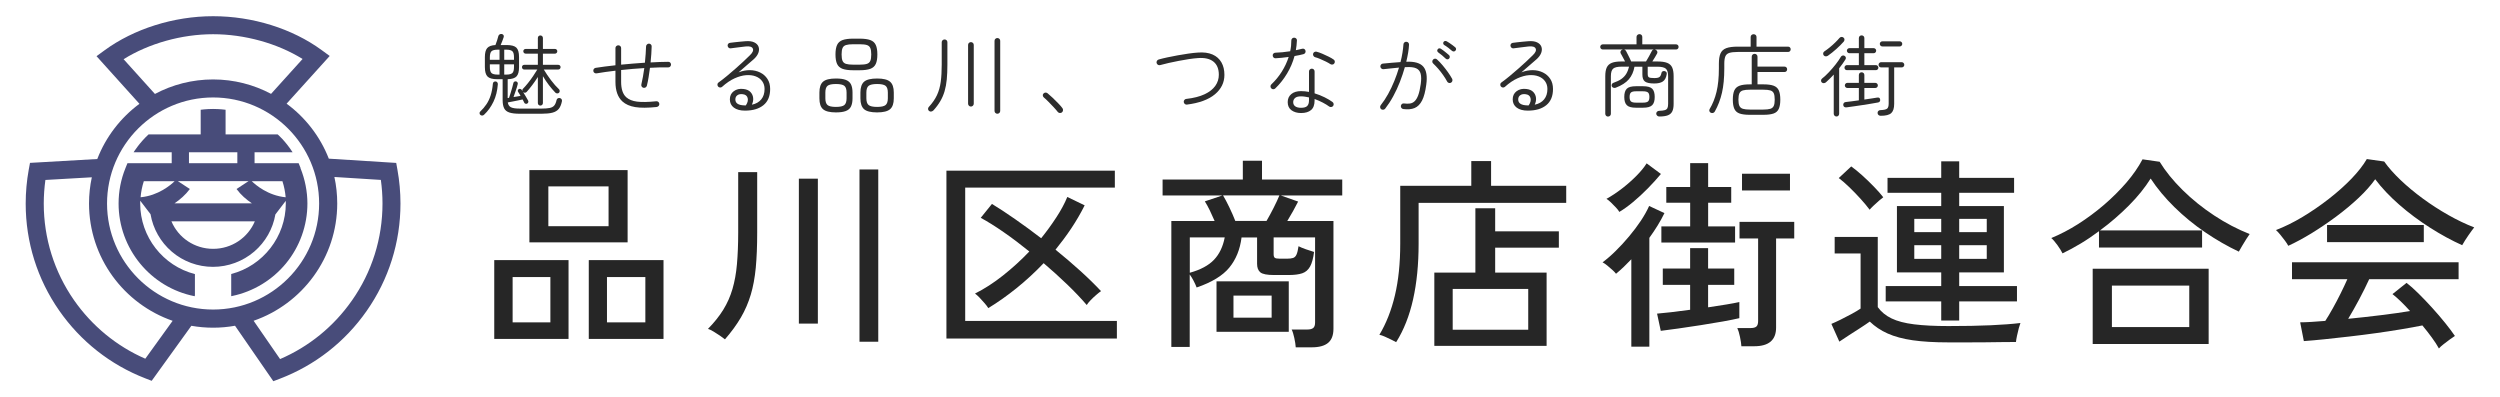
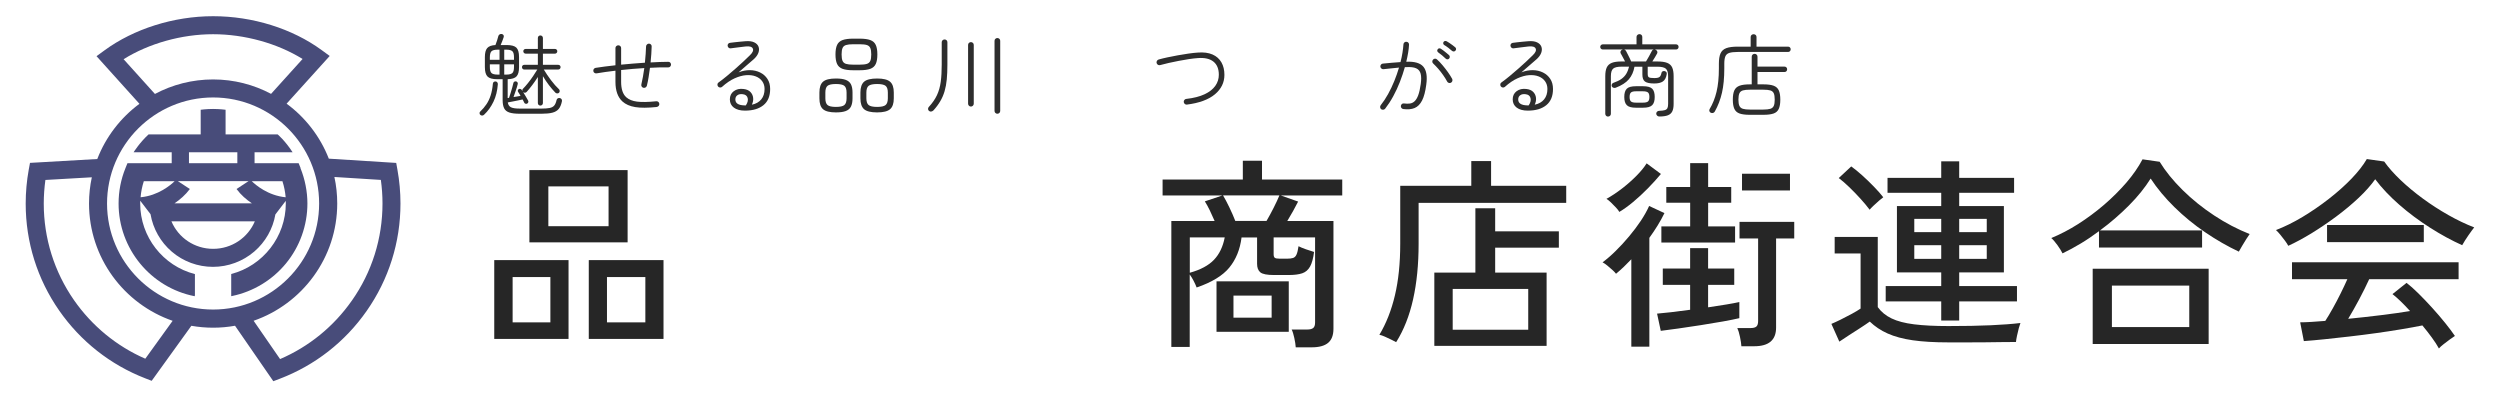
<svg xmlns="http://www.w3.org/2000/svg" id="_レイヤー_1" data-name="レイヤー_1" version="1.1" viewBox="0 0 563.33 89.52">
  <defs>
    <style>
      .st0 {
        fill: #262626;
      }

      .st1 {
        fill: #484c7a;
      }

      .st2 {
        fill: #2d2d2d;
      }
    </style>
  </defs>
  <g>
    <path class="st1" d="M79.29,67.73c-4.1,5.85-9.67,10.38-16.18,13.18-1-1.45-4.09-5.93-5.96-8.63,10.95-3.79,18.84-14.21,18.84-26.43,0-2.05-.22-4.05-.64-5.97,2.78.18,8.58.54,10.47.66.24,1.75.37,3.53.37,5.31,0,7.88-2.38,15.45-6.89,21.87M24.12,45.86c0-13.18,10.72-23.9,23.9-23.9s23.89,10.72,23.89,23.9-10.72,23.89-23.89,23.89-23.9-10.72-23.9-23.89M32.74,80.83c-6.46-2.82-11.99-7.36-16.06-13.19-4.46-6.41-6.82-13.94-6.82-21.78,0-1.78.13-3.56.37-5.31,1.9-.11,7.71-.44,10.46-.6-.41,1.9-.63,3.88-.63,5.91,0,12.23,7.89,22.64,18.84,26.43-1.95,2.7-5.14,7.13-6.16,8.54M27.85,13.34c5.7-3.55,13.07-5.63,20.17-5.63s14.49,2.06,20.16,5.58c-1.86,2.06-6.04,6.68-7.1,7.86-3.9-2.07-8.35-3.25-13.06-3.25s-9.2,1.18-13.11,3.27c-1.06-1.18-5.21-5.78-7.06-7.83M89.56,38.27l-.28-1.56-15.19-.96c-1.94-4.98-5.27-9.27-9.51-12.39l9.71-10.75-1.82-1.33c-6.64-4.85-15.55-7.63-24.45-7.63s-17.88,2.87-24.45,7.68l-1.82,1.33,9.67,10.73c-4.24,3.14-7.57,7.44-9.5,12.44l-13.56.78-1.6.09-.29,1.57c-.45,2.49-.68,5.05-.68,7.61,0,8.68,2.61,17.01,7.55,24.1,4.83,6.93,11.52,12.21,19.37,15.26l1.47.57,8.94-12.4c1.59.28,3.23.43,4.9.43s3.33-.15,4.94-.44l8.63,12.5,1.49-.57c7.9-3.02,14.66-8.29,19.53-15.25,4.99-7.12,7.63-15.49,7.63-24.21,0-2.55-.23-5.11-.68-7.6" />
    <path class="st1" d="M56.73,40.83c3.14,0,5.69,0,6.91,0,.38,1.17.62,2.38.73,3.62-3.99-.38-6.77-2.78-7.64-3.62M48.02,56.07c-4.19,0-7.82-2.49-9.39-6.19h18.79c-1.57,3.69-5.2,6.19-9.39,6.19M32.4,40.83c1.24,0,3.79,0,6.95,0-.87.84-3.67,3.25-7.67,3.62.1-1.24.35-2.45.73-3.63M42.58,34.31h10.9v2.46h-10.9v-2.46ZM56.75,45.82h-17.43c1.24-.84,2.48-1.91,3.46-3.23l-2.7-1.77c4.9,0,11.03,0,15.92,0l-2.7,1.77c.97,1.32,2.21,2.39,3.46,3.23M67.74,37.88l-.45-1.11h-9.93v-2.46h8.57c-1.65-2.58-3.37-4.03-3.37-4.03h-11.73v-5.55s-1.28-.18-2.81-.18-2.8.18-2.8.18v5.55h-11.74c-2.01,1.84-3.38,4.03-3.38,4.03h8.59v2.46h-9.97l-.45,1.11c-1.03,2.54-1.55,5.23-1.55,7.99,0,10.14,7.21,18.93,17.15,20.88l.05-.25v-4.74c-7.19-1.84-12.33-8.39-12.33-15.9,0-.21,0-.42.01-.63l2.32,3.04c.56,3.27,2.25,6.26,4.78,8.43,2.58,2.22,5.88,3.43,9.29,3.43s6.72-1.23,9.31-3.45c2.51-2.16,4.19-5.12,4.75-8.36l2.34-3.06c0,.2.01.39.01.59,0,7.47-5.13,14.04-12.3,15.89v5s.24-.05.24-.05c4.72-.98,9.01-3.58,12.09-7.32,3.12-3.79,4.84-8.59,4.84-13.52,0-2.67-.54-5.43-1.57-7.98" />
  </g>
  <g>
    <path class="st0" d="M111.37,76.37v-17.76h16.74v17.76h-16.74ZM115.51,72.64h8.51v-10.21h-8.51v10.21ZM119.29,54.61v-16.28h22.13v16.28h-22.13ZM123.56,50.97h13.57v-8.97h-13.57v8.97ZM132.67,76.37v-17.76h16.84v17.76h-16.84ZM136.77,72.64h8.65v-10.21h-8.65v10.21Z" />
-     <path class="st0" d="M163.35,76.46c-.28-.21-.64-.48-1.1-.81-.46-.32-.94-.63-1.43-.92-.49-.29-.92-.5-1.29-.62,1.41-1.44,2.56-2.88,3.45-4.32.89-1.44,1.58-3,2.07-4.67.49-1.67.83-3.54,1.01-5.61.18-2.07.28-4.42.28-7.06v-13.66h4.28v13.66c0,3.01-.11,5.64-.32,7.89-.22,2.25-.59,4.28-1.13,6.07s-1.27,3.5-2.21,5.11c-.94,1.61-2.14,3.26-3.61,4.95ZM180.01,72.92v-32.66h4.28v32.66h-4.28ZM193.67,77.01v-38.82h4.23v38.82h-4.23Z" />
-     <path class="st0" d="M213.26,76.27v-37.81h37.95v3.82h-33.72v30.04h34.18v3.96h-38.41ZM222.69,69.42c-.18-.31-.46-.67-.83-1.1-.37-.43-.75-.85-1.15-1.27-.4-.41-.74-.71-1.01-.9,2.08-1.04,4.18-2.39,6.28-4.05,2.1-1.66,4.09-3.47,5.96-5.43-1.96-1.59-3.89-3.05-5.8-4.37-1.9-1.32-3.62-2.39-5.15-3.22l2.53-3.13c1.56.95,3.3,2.09,5.22,3.43,1.92,1.33,3.87,2.77,5.87,4.3,1.26-1.56,2.4-3.14,3.43-4.72,1.03-1.58,1.85-3.1,2.46-4.58l3.91,1.89c-.89,1.78-1.89,3.5-3.01,5.18-1.12,1.67-2.31,3.27-3.56,4.81,1.93,1.56,3.79,3.15,5.57,4.76,1.78,1.61,3.34,3.14,4.69,4.58-.28.18-.64.47-1.08.85-.45.38-.87.78-1.27,1.2-.4.41-.69.77-.87,1.08-1.23-1.44-2.68-2.97-4.37-4.6-1.69-1.62-3.47-3.24-5.34-4.83-1.96,2.06-4,3.93-6.12,5.64-2.12,1.7-4.23,3.2-6.35,4.48Z" />
    <path class="st0" d="M291.97,78.25c-.03-.55-.14-1.25-.32-2.09-.18-.84-.38-1.48-.6-1.91h3.54c.61,0,1.06-.12,1.33-.35s.41-.64.41-1.22v-19.18h-9.34v3.77c0,.4.08.67.25.81.17.14.54.21,1.13.21h1.61c.58,0,1.04-.05,1.38-.16.34-.11.6-.36.78-.76.18-.4.34-1.03.46-1.89.4.21.95.44,1.66.69.71.25,1.32.44,1.84.6-.18,1.44-.48,2.54-.9,3.29s-1,1.26-1.77,1.52c-.77.26-1.79.39-3.08.39h-3.27c-1.56,0-2.59-.2-3.08-.6-.49-.4-.74-1.04-.74-1.93v-5.93h-3.5c-.34,2.7-1.26,4.96-2.76,6.79-1.5,1.82-3.96,3.32-7.36,4.48-.18-.49-.42-1.01-.71-1.56-.29-.55-.58-1.01-.85-1.38v16.33h-4.14v-28.38h9.75c-.34-.8-.71-1.6-1.1-2.42-.4-.81-.77-1.48-1.1-2l3.96-1.33h-13.48v-3.59h18.08v-4.23h4.32v4.23h18.08v3.59h-13.85l3.91,1.38c-.31.61-.68,1.32-1.13,2.12-.44.8-.88,1.55-1.31,2.25h10.4v24.29c0,1.44-.4,2.5-1.2,3.17-.8.67-2.02,1.01-3.68,1.01h-3.63ZM268.1,61.46c2.42-.67,4.24-1.65,5.45-2.92,1.21-1.27,2.02-2.95,2.42-5.04h-7.87v7.96ZM274.12,74.76v-11.36h16.28v11.36h-16.28ZM278.35,49.78h7.04c.52-.89,1.06-1.88,1.61-2.97.55-1.09.98-2.02,1.29-2.78h-12.7c.43.71.9,1.61,1.43,2.71s.97,2.12,1.33,3.04ZM277.94,71.58h8.6v-4.97h-8.6v4.97Z" />
    <path class="st0" d="M314.6,77.1c-.28-.15-.65-.35-1.13-.58-.48-.23-.95-.45-1.43-.67-.48-.21-.88-.35-1.22-.41,1.53-2.54,2.7-5.5,3.5-8.88.8-3.37,1.2-7.25,1.2-11.64v-13.06h16.01v-5.57h4.46v5.57h16.93v3.86h-33.26v9.25c0,4.6-.41,8.76-1.24,12.47-.83,3.71-2.1,6.93-3.82,9.66ZM323.2,77.93v-16.51h9.25v-14.49h4.46v5.2h14.35v3.68h-14.35v5.61h11.59v16.51h-25.3ZM327.34,74.3h17.02v-9.2h-17.02v9.2Z" />
    <path class="st0" d="M367.59,78.11v-19.69c-.58.61-1.16,1.19-1.72,1.73-.57.54-1.14,1.05-1.73,1.54-.15-.21-.41-.49-.78-.83-.37-.34-.76-.67-1.17-1.01-.41-.34-.78-.58-1.08-.74.95-.71,1.94-1.56,2.97-2.58,1.03-1.01,2.03-2.1,3.01-3.27.98-1.17,1.86-2.34,2.65-3.52.78-1.18,1.4-2.29,1.86-3.33l3.45,1.61c-.46.95-.98,1.89-1.56,2.83-.58.94-1.2,1.85-1.84,2.74v24.52h-4.05ZM364.88,47.75c-.12-.25-.37-.57-.74-.97-.37-.4-.75-.79-1.15-1.17-.4-.38-.74-.65-1.01-.8,1.17-.64,2.33-1.42,3.5-2.32,1.17-.9,2.25-1.85,3.24-2.85s1.77-1.94,2.32-2.83l3.22,2.39c-.89,1.07-1.88,2.16-2.97,3.27-1.09,1.1-2.18,2.12-3.29,3.04-1.1.92-2.15,1.67-3.13,2.25ZM374.22,74.53l-.83-3.86c.77-.06,1.82-.17,3.15-.32,1.33-.15,2.77-.34,4.3-.55v-5.61h-6.16v-3.68h6.16v-4.6h4.05v4.6h5.89v3.68h-5.89v5.06c1.47-.21,2.84-.43,4.12-.64,1.27-.21,2.25-.4,2.92-.55v3.63c-.89.21-2.11.46-3.66.74-1.55.28-3.21.55-4.99.83-1.78.28-3.47.53-5.08.76-1.61.23-2.94.41-3.98.53ZM374.36,54.65v-3.63h6.49v-5.34h-5.38v-3.54h5.38v-5.38h4.05v5.38h5.2v3.54h-5.2v5.34h6.07v3.63h-16.61ZM392.39,78.02c-.03-.55-.14-1.26-.32-2.12-.18-.86-.38-1.52-.6-1.98h2.99c.61,0,1.05-.11,1.31-.34s.39-.64.39-1.22v-18.63h-4.19v-3.73h12.33v3.73h-4.09v20.1c0,2.79-1.64,4.19-4.92,4.19h-2.9ZM392.53,42.92v-3.77h10.81v3.77h-10.81Z" />
    <path class="st0" d="M439.03,77.15c-3.16,0-5.84-.16-8.05-.48-2.21-.32-4.09-.83-5.63-1.52-1.55-.69-2.89-1.59-4.03-2.69-.55.4-1.26.87-2.12,1.43-.86.55-1.72,1.1-2.58,1.66-.86.55-1.58,1.03-2.16,1.43l-1.79-4c.52-.21,1.2-.53,2.05-.94.84-.41,1.69-.85,2.53-1.31.84-.46,1.51-.86,2-1.2v-12.42h-5.84v-3.73h9.71v15.82c.77,1.07,1.8,1.92,3.11,2.55,1.3.63,3,1.07,5.08,1.33,2.08.26,4.66.39,7.73.39,3.71,0,6.89-.06,9.54-.18,2.65-.12,4.88-.29,6.69-.51-.09.21-.21.61-.37,1.17-.15.57-.29,1.14-.41,1.73-.12.58-.2,1.04-.23,1.38-.77,0-1.76,0-2.97.02-1.21.01-2.52.03-3.93.05-1.41.02-2.84.02-4.28.02h-4.05ZM421.28,47.25c-.49-.67-1.15-1.47-1.98-2.39s-1.69-1.81-2.58-2.67c-.89-.86-1.69-1.55-2.39-2.07l2.81-2.62c.74.52,1.56,1.2,2.48,2.02.92.83,1.81,1.69,2.67,2.58.86.89,1.55,1.67,2.07,2.35-.21.15-.54.41-.97.78-.43.37-.84.74-1.24,1.13-.4.38-.69.68-.87.9ZM437.42,72.23v-4.32h-12.51v-3.45h12.51v-3.08h-9.98v-14.95h9.98v-2.99h-12.1v-3.36h12.1v-3.73h4.05v3.73h12.37v3.36h-12.37v2.99h10.07v14.95h-10.07v3.08h13.02v3.45h-13.02v4.32h-4.05ZM431.35,52.31h6.07v-2.99h-6.07v2.99ZM431.35,58.33h6.07v-3.08h-6.07v3.08ZM441.47,52.31h6.21v-2.99h-6.21v2.99ZM441.47,58.33h6.21v-3.08h-6.21v3.08Z" />
    <path class="st0" d="M464.75,57.09c-.25-.52-.63-1.14-1.15-1.86-.52-.72-.98-1.25-1.38-1.59,2.02-.83,4.05-1.89,6.07-3.17,2.02-1.29,3.96-2.73,5.82-4.32,1.85-1.59,3.53-3.27,5.04-5.01,1.5-1.75,2.71-3.5,3.63-5.24l3.86.55c1.32,2.15,3.04,4.27,5.17,6.37,2.13,2.1,4.5,4.01,7.11,5.73,2.61,1.72,5.27,3.11,8,4.19-.18.25-.44.62-.76,1.13-.32.51-.64,1.02-.94,1.54-.31.52-.55.95-.74,1.29-2.55-1.2-5.07-2.65-7.57-4.35-2.5-1.7-4.81-3.59-6.92-5.66s-3.91-4.22-5.38-6.46c-1.26,2.02-2.89,4.05-4.9,6.07s-4.18,3.9-6.51,5.61h23v3.86h-23.23v-3.68c-1.35,1.01-2.72,1.94-4.12,2.78-1.4.84-2.77,1.59-4.12,2.23ZM471.55,77.52v-16.97h26.13v16.97h-26.13ZM475.88,73.7h17.43v-9.34h-17.43v9.34Z" />
    <path class="st0" d="M515.62,55.39c-.15-.31-.4-.69-.74-1.15-.34-.46-.69-.91-1.06-1.36-.37-.44-.69-.79-.97-1.04,1.93-.74,3.92-1.72,5.96-2.94,2.04-1.23,4.02-2.58,5.93-4.07,1.92-1.49,3.62-3.01,5.11-4.55,1.49-1.55,2.65-3.03,3.47-4.44l3.91.55c.98,1.38,2.22,2.78,3.73,4.21,1.5,1.43,3.17,2.81,5.01,4.16,1.84,1.35,3.75,2.58,5.73,3.7,1.98,1.12,3.92,2.05,5.82,2.78-.37.46-.81,1.07-1.33,1.82-.52.75-.98,1.48-1.38,2.19-2.33-1.04-4.74-2.35-7.22-3.93-2.48-1.58-4.81-3.31-6.97-5.2-2.16-1.89-3.96-3.8-5.41-5.73-.98,1.38-2.24,2.79-3.77,4.23-1.53,1.44-3.22,2.84-5.06,4.21-1.84,1.36-3.69,2.61-5.54,3.75-1.86,1.13-3.6,2.07-5.22,2.81ZM549.57,78.53c-.4-.74-.93-1.56-1.59-2.46-.66-.9-1.37-1.82-2.14-2.74-1.38.28-2.97.57-4.78.87s-3.71.6-5.7.87c-1.99.28-3.99.53-5.98.76-1.99.23-3.87.44-5.63.62-1.76.18-3.31.32-4.62.41l-.83-4.23c.71,0,1.54-.03,2.51-.09.97-.06,2.02-.14,3.15-.23.52-.8,1.08-1.73,1.68-2.81.6-1.07,1.19-2.19,1.77-3.36.58-1.17,1.09-2.24,1.52-3.22h-12.47v-3.82h37.54v3.82h-20.15c-.64,1.41-1.4,2.92-2.25,4.53-.86,1.61-1.69,3.07-2.48,4.39,2.48-.25,4.97-.52,7.45-.83,2.48-.31,4.65-.61,6.49-.92-1.5-1.66-2.82-2.93-3.96-3.82l3.17-2.53c.77.58,1.66,1.37,2.67,2.37,1.01,1,2.05,2.08,3.1,3.24,1.06,1.17,2.04,2.31,2.94,3.43.9,1.12,1.63,2.09,2.19,2.92-.25.15-.62.41-1.13.78-.51.37-.99.74-1.45,1.1s-.8.67-1.01.92ZM524.36,54.56v-3.86h21.8v3.86h-21.8Z" />
  </g>
  <g>
    <path class="st2" d="M108.26,25.91c-.12-.09-.19-.22-.2-.38-.01-.16.03-.29.14-.38.56-.53,1.03-1.09,1.42-1.67.39-.58.7-1.24.94-1.98.24-.74.41-1.62.5-2.65.01-.16.08-.29.2-.38.12-.09.25-.13.4-.12.17.01.31.08.4.21.09.13.13.27.12.43-.11,1.47-.43,2.77-.98,3.92-.55,1.15-1.25,2.13-2.12,2.94-.12.12-.26.18-.41.19-.15,0-.29-.04-.41-.13ZM117.12,25.63c-.99,0-1.76-.09-2.32-.27-.56-.18-.96-.49-1.19-.94-.23-.45-.35-1.07-.35-1.87v-4.7h-1.22c-1.05,0-1.78-.2-2.18-.6-.4-.4-.6-1.11-.6-2.12v-2.26c0-.95.17-1.62.52-2.03s.97-.64,1.86-.69c.11-.27.23-.61.37-1.03.14-.42.24-.76.29-1.01.05-.16.15-.28.3-.37.15-.09.31-.11.48-.07.17.03.3.11.38.25.08.14.09.29.04.45-.07.21-.17.49-.3.84s-.26.66-.38.94h1.34c1.07,0,1.8.2,2.2.59.4.39.6,1.1.6,2.13v2.26c0,.97-.18,1.66-.55,2.07-.37.41-1.04.62-2.01.65v4.24l.3-.04c.11-.29.22-.65.35-1.06.13-.41.25-.83.37-1.24.12-.41.21-.75.26-1.02.03-.15.1-.26.23-.33.12-.07.26-.09.39-.05.15.03.25.1.32.23.07.13.08.26.04.39-.09.39-.23.86-.42,1.41-.19.55-.36,1.05-.52,1.49.28-.04.56-.08.83-.13.27-.05.52-.09.75-.13-.09-.19-.19-.36-.29-.51-.1-.15-.19-.29-.27-.41-.07-.11-.08-.22-.05-.34.03-.12.1-.21.21-.26.11-.07.22-.08.35-.05s.23.1.31.21l.16.26c-.04-.21,0-.39.14-.52.33-.33.7-.75,1.1-1.25s.79-1.02,1.16-1.57.69-1.05.96-1.5h-2.94c-.16,0-.29-.05-.38-.16-.09-.11-.14-.23-.14-.38s.05-.27.14-.37.22-.15.38-.15h3.06v-2.52h-2.74c-.16,0-.29-.05-.39-.16-.1-.11-.15-.23-.15-.38s.05-.27.15-.37c.1-.1.23-.15.39-.15h2.74v-2.46c0-.17.05-.31.16-.42.11-.11.24-.16.4-.16s.3.05.41.16c.11.11.17.25.17.42v2.46h2.72c.15,0,.27.05.37.15s.15.22.15.37-.05.27-.15.38c-.1.11-.22.16-.37.16h-2.72v2.52h3.44c.16,0,.29.05.39.15s.15.22.15.37-.05.27-.15.38c-.1.11-.23.16-.39.16h-3.24c.47.79,1.01,1.59,1.62,2.4.61.81,1.21,1.49,1.78,2.02.11.09.17.22.18.39s-.03.3-.14.41c-.11.11-.24.16-.4.16s-.3-.05-.42-.16c-.49-.51-.98-1.07-1.46-1.7-.48-.63-.93-1.3-1.36-2.02v6.04c0,.17-.06.31-.17.42-.11.11-.25.16-.41.16s-.29-.05-.4-.16c-.11-.11-.16-.25-.16-.42v-5.86c-.39.61-.8,1.22-1.25,1.81-.45.59-.87,1.11-1.27,1.55-.11.12-.24.18-.39.19-.15,0-.29-.04-.41-.15.2.32.4.65.6.99.2.34.38.64.52.91.07.13.08.27.04.4-.04.13-.13.23-.26.3-.11.05-.22.06-.35.03s-.22-.11-.29-.23c-.05-.11-.11-.22-.17-.35-.06-.13-.13-.26-.21-.39-.31.07-.66.14-1.07.23-.41.09-.81.17-1.2.24-.39.07-.73.14-1.01.19h-.06c.08.53.32.9.71,1.1.39.2,1.06.3,1.99.3h4.94c.76,0,1.36-.05,1.81-.14.45-.09.79-.28,1.02-.55.23-.27.41-.69.53-1.25.04-.17.14-.3.29-.38.15-.08.32-.09.49-.04.16.05.28.14.36.27.08.13.1.28.06.47-.15.73-.39,1.3-.72,1.7-.33.4-.81.68-1.42.84-.61.16-1.42.24-2.42.24h-4.94ZM110.38,13.47h2.18v-2.28h-.38c-.69,0-1.17.12-1.42.35-.25.23-.38.69-.38,1.37v.56ZM112.16,16.81h.4v-2.32h-2.18v.58c0,.69.12,1.16.37,1.39.25.23.72.35,1.41.35ZM113.62,13.47h2.2v-.56c0-.68-.12-1.14-.37-1.37s-.71-.35-1.39-.35h-.44v2.28ZM113.62,16.81h.44c.68,0,1.14-.12,1.39-.35s.37-.7.37-1.39v-.58h-2.2v2.32Z" />
    <path class="st2" d="M147.98,24.11c-2.03.21-3.64.22-4.85.02-1.21-.2-2.16-.62-2.87-1.26-1.05-.96-1.58-2.43-1.58-4.42v-2.52c-.79.09-1.54.19-2.26.29s-1.38.2-1.98.31c-.17.03-.33,0-.48-.1-.15-.09-.23-.23-.26-.4-.03-.19,0-.35.11-.49.1-.14.24-.22.41-.25,1.24-.2,2.73-.39,4.46-.58v-3.88c0-.17.06-.32.19-.44.13-.12.28-.18.45-.18.19,0,.34.06.46.18.12.12.18.27.18.44v3.74c.87-.08,1.75-.16,2.66-.24.91-.08,1.81-.15,2.7-.2.07-.68.12-1.34.17-1.97.05-.63.08-1.2.09-1.71.01-.17.08-.32.21-.44s.28-.18.45-.18c.17.01.32.08.44.2.12.12.17.27.16.46-.01.52-.04,1.09-.08,1.7s-.09,1.24-.16,1.88c.71-.04,1.39-.07,2.06-.1.67-.03,1.3-.04,1.9-.04.19-.01.34.04.46.17.12.13.18.28.18.45s-.06.32-.18.45c-.12.13-.27.19-.46.19-.63-.01-1.29-.01-1.98,0s-1.4.05-2.12.09c-.09.72-.2,1.43-.31,2.12-.11.69-.24,1.33-.39,1.92-.05.17-.15.3-.3.39-.15.09-.31.11-.48.07-.17-.04-.3-.13-.39-.28-.09-.15-.11-.31-.07-.48.13-.55.25-1.13.36-1.76.11-.63.21-1.27.3-1.92-.88.05-1.76.12-2.64.19s-1.74.16-2.58.25v2.66c0,1.63.39,2.79,1.16,3.48.59.52,1.4.85,2.43.98,1.03.13,2.47.11,4.31-.08.17-.03.33.02.47.13s.22.26.23.43c.03.17-.02.33-.13.47s-.26.22-.45.25Z" />
    <path class="st2" d="M167.88,24.93c-1.08,0-1.92-.23-2.52-.68s-.9-1.07-.9-1.86.29-1.4.88-1.84c.59-.44,1.32-.61,2.2-.5.69.08,1.22.31,1.57.69s.55.82.6,1.33c.05.51-.05,1.01-.29,1.52.91-.19,1.61-.58,2.11-1.19.5-.61.75-1.39.75-2.35,0-.67-.18-1.25-.53-1.74-.35-.49-.84-.86-1.47-1.1-.63-.24-1.35-.33-2.16-.27s-1.68.3-2.61.72c-.93.42-1.86,1.06-2.81,1.91-.13.12-.29.17-.47.15s-.32-.1-.43-.23c-.11-.13-.15-.29-.14-.47.01-.18.09-.32.22-.41.63-.45,1.27-.95,1.92-1.49.65-.54,1.3-1.09,1.93-1.65.63-.56,1.23-1.1,1.79-1.62.56-.52,1.05-.99,1.46-1.4.63-.6.84-1.1.65-1.51s-.73-.56-1.61-.47c-.47.05-1.01.12-1.64.2-.63.08-1.2.15-1.72.22-.17.03-.33-.01-.46-.12-.13-.11-.21-.25-.24-.42-.03-.17.01-.33.12-.47s.25-.22.42-.23c.29-.04.65-.08,1.06-.13.41-.05.83-.09,1.26-.13s.81-.07,1.14-.1c.83-.07,1.49.02,1.98.25s.82.56.98.98c.16.42.15.88-.03,1.38-.18.5-.53.98-1.05,1.45-.47.4-1.01.87-1.62,1.4-.61.53-1.21,1.05-1.8,1.56.88-.35,1.74-.51,2.58-.5.84.01,1.6.19,2.29.53s1.23.82,1.64,1.45c.41.63.61,1.38.61,2.26,0,1.61-.5,2.83-1.51,3.65-1.01.82-2.39,1.23-4.15,1.23ZM167.78,23.75h.28c.41-.61.55-1.17.41-1.67-.14-.5-.5-.78-1.09-.85-.49-.07-.9,0-1.21.22-.31.21-.47.53-.47.96,0,.87.69,1.31,2.08,1.34Z" />
    <path class="st2" d="M188.36,25.33c-1.39,0-2.35-.24-2.9-.72-.55-.48-.82-1.29-.82-2.44v-1.32c0-1.15.27-1.96.82-2.44.55-.48,1.51-.72,2.9-.72.93,0,1.67.1,2.22.31s.94.54,1.17,1c.23.46.35,1.08.35,1.85v1.32c0,.76-.12,1.37-.35,1.84-.23.47-.62.8-1.17,1.01-.55.21-1.29.31-2.22.31ZM188.36,24.09c.93,0,1.57-.14,1.9-.42.33-.28.5-.79.5-1.52v-1.28c0-.75-.17-1.26-.5-1.53-.33-.27-.97-.41-1.9-.41s-1.56.14-1.89.41c-.33.27-.49.78-.49,1.53v1.28c0,.73.16,1.24.49,1.52.33.28.96.42,1.89.42ZM192.24,15.83c-1.01,0-1.81-.11-2.39-.32-.58-.21-.99-.58-1.23-1.1-.24-.52-.36-1.23-.36-2.14s.12-1.62.36-2.14c.24-.52.65-.89,1.23-1.1.58-.21,1.38-.32,2.39-.32h1.48c1.01,0,1.81.11,2.39.32.58.21.99.58,1.23,1.1.24.52.36,1.23.36,2.14s-.12,1.62-.36,2.14c-.24.52-.65.89-1.23,1.1-.58.21-1.38.32-2.39.32h-1.48ZM192.24,14.57h1.48c.71,0,1.25-.06,1.62-.18.37-.12.63-.35.77-.68.14-.33.21-.81.21-1.44s-.07-1.11-.21-1.44c-.14-.33-.4-.56-.77-.68-.37-.12-.91-.18-1.62-.18h-1.48c-.69,0-1.23.06-1.61.18s-.64.35-.78.68c-.14.33-.21.81-.21,1.44s.07,1.11.21,1.44.4.56.78.68c.38.12.92.18,1.61.18ZM197.64,25.33c-1.4,0-2.38-.24-2.93-.72-.55-.48-.83-1.29-.83-2.44v-1.32c0-1.15.28-1.96.83-2.44.55-.48,1.53-.72,2.93-.72s2.36.24,2.92.72.84,1.29.84,2.44v1.32c0,1.15-.28,1.96-.84,2.44s-1.53.72-2.92.72ZM197.64,24.09c.93,0,1.57-.14,1.91-.42.34-.28.51-.79.51-1.52v-1.28c0-.75-.17-1.26-.51-1.53-.34-.27-.98-.41-1.91-.41s-1.57.14-1.91.41c-.34.27-.51.78-.51,1.53v1.28c0,.73.17,1.24.51,1.52.34.28.98.42,1.91.42Z" />
    <path class="st2" d="M209.36,25.01c-.15-.11-.23-.25-.24-.44-.01-.19.05-.35.18-.48.8-.87,1.41-1.75,1.83-2.65s.7-1.9.85-3.01c.15-1.11.22-2.39.22-3.86v-5.04c0-.19.06-.34.19-.46s.28-.18.45-.18c.19,0,.34.06.46.18s.18.27.18.46v5.04c0,1.24-.05,2.35-.14,3.32-.09.97-.26,1.86-.49,2.65-.23.79-.55,1.54-.96,2.24-.41.7-.92,1.4-1.55,2.09-.13.13-.29.22-.48.26s-.35,0-.5-.12ZM218.78,24.01c-.17,0-.32-.06-.45-.19-.13-.13-.19-.28-.19-.47v-13.22c0-.19.06-.34.19-.46.13-.12.28-.18.45-.18s.32.06.45.18.19.27.19.46v13.22c0,.19-.06.34-.19.47-.13.13-.28.19-.45.19ZM224.74,25.63c-.17,0-.32-.06-.45-.18-.13-.12-.19-.27-.19-.46v-15.78c0-.19.06-.34.19-.46.13-.12.28-.18.45-.18s.32.06.45.18c.13.12.19.27.19.46v15.78c0,.19-.06.34-.19.46-.13.12-.28.18-.45.18Z" />
-     <path class="st2" d="M239.28,25.33c-.13.11-.3.15-.49.13s-.34-.1-.45-.25c-.23-.29-.53-.65-.92-1.06s-.78-.82-1.17-1.22c-.39-.4-.74-.72-1.03-.96-.13-.11-.21-.25-.24-.43-.03-.18.02-.33.14-.45.13-.15.29-.22.46-.23.17,0,.33.04.46.15.33.27.71.6,1.14,1.01s.84.82,1.25,1.24c.41.42.73.79.97,1.11.11.15.15.31.13.5-.02.19-.1.34-.25.46Z" />
    <path class="st2" d="M267.46,23.57c-.17.03-.33-.02-.47-.13s-.22-.26-.25-.43c-.03-.17.02-.33.13-.48.11-.15.26-.23.43-.24,1.67-.19,3.04-.54,4.13-1.05,1.09-.51,1.89-1.15,2.42-1.9.53-.75.79-1.58.79-2.49,0-1.32-.4-2.31-1.21-2.96-.81-.65-1.98-.92-3.51-.8-.6.04-1.27.12-2.02.23-.75.11-1.51.25-2.3.4-.79.15-1.54.31-2.26.47-.72.16-1.36.32-1.92.48-.17.05-.34.03-.49-.06s-.26-.23-.31-.4c-.04-.17-.02-.34.07-.49.09-.15.22-.26.39-.31.56-.16,1.21-.32,1.96-.48.75-.16,1.53-.31,2.34-.46.81-.15,1.61-.28,2.39-.39.78-.11,1.48-.19,2.09-.23,1.35-.11,2.47.04,3.36.43.89.39,1.56.99,2.01,1.78.45.79.67,1.73.67,2.81,0,1.73-.72,3.2-2.15,4.39-1.43,1.19-3.53,1.96-6.29,2.31Z" />
-     <path class="st2" d="M287.36,19.93c-.13.12-.29.18-.46.18s-.32-.07-.44-.2c-.12-.12-.18-.27-.18-.44s.06-.32.18-.44c.92-.87,1.71-1.83,2.38-2.9.67-1.07,1.18-2.17,1.54-3.3-.52.08-1.03.14-1.54.19s-.97.08-1.4.11c-.2.01-.36-.05-.48-.18-.12-.13-.18-.3-.18-.5,0-.17.07-.31.2-.42.13-.11.29-.16.48-.16.45-.01.96-.05,1.53-.1s1.14-.13,1.73-.22c.09-.41.16-.82.2-1.23s.06-.81.06-1.21c0-.17.06-.32.18-.44s.27-.18.44-.18c.19,0,.34.06.47.18s.18.27.17.44c-.03.75-.11,1.48-.24,2.2.25-.05.5-.11.73-.16s.46-.11.67-.16c.19-.05.35-.04.5.05.15.09.24.22.28.41.04.17.01.33-.08.48-.09.15-.23.24-.4.28-.29.08-.61.15-.95.22-.34.07-.69.13-1.05.2-.37,1.37-.93,2.69-1.68,3.94-.75,1.25-1.63,2.37-2.66,3.36ZM293.16,25.47c-.85,0-1.57-.21-2.14-.62s-.86-1.03-.86-1.84c0-.76.27-1.36.81-1.81.54-.45,1.27-.67,2.19-.67.6,0,1.2.06,1.8.18v-4.6c0-.19.06-.34.19-.46s.28-.18.45-.18.32.06.44.18.18.27.18.46v4.92c.81.25,1.57.55,2.27.9.7.35,1.28.69,1.75,1.04.15.11.24.25.27.42.03.17,0,.33-.11.48-.09.13-.23.21-.4.24-.17.03-.33,0-.48-.1-.37-.28-.85-.57-1.43-.88-.58-.31-1.2-.58-1.87-.82v.32c0,.99-.26,1.71-.79,2.16-.53.45-1.28.68-2.27.68ZM293.16,24.29c.65,0,1.12-.13,1.39-.4.27-.27.41-.69.41-1.26v-.68c-.31-.07-.61-.12-.91-.17-.3-.05-.6-.07-.89-.07-.61,0-1.06.12-1.34.37-.28.25-.42.56-.42.93,0,.41.15.73.46.95.31.22.74.33,1.3.33ZM299.78,14.45c-.25-.17-.59-.36-1.01-.57-.42-.21-.85-.4-1.29-.59-.44-.19-.82-.32-1.14-.4-.16-.05-.29-.15-.38-.3-.09-.15-.12-.31-.08-.48s.14-.3.29-.39c.15-.09.32-.11.49-.07.37.09.8.24,1.29.45.49.21.96.43,1.43.66.47.23.84.45,1.12.65.15.09.24.23.27.4.03.17,0,.33-.11.48-.09.15-.23.23-.4.26-.17.03-.33,0-.48-.1Z" />
    <path class="st2" d="M311.22,24.61c-.13-.11-.21-.25-.23-.43-.02-.18.02-.34.13-.47.6-.76,1.16-1.6,1.67-2.53.51-.93.98-1.9,1.39-2.92.41-1.02.77-2.03,1.06-3.03-.55.05-1.11.11-1.69.17s-1.18.12-1.81.19c-.17.01-.33-.03-.46-.14-.13-.11-.21-.25-.24-.42-.01-.17.03-.33.14-.47.11-.14.25-.22.42-.23.71-.07,1.39-.13,2.05-.19s1.3-.11,1.93-.15c.19-.72.33-1.42.44-2.1.11-.68.18-1.31.22-1.88.01-.19.08-.34.21-.45.13-.11.28-.16.45-.15.19.01.34.08.45.21.11.13.16.28.15.45-.03.56-.09,1.16-.2,1.81-.11.65-.25,1.32-.42,2.03,1.87-.08,3.15.29,3.85,1.12s.92,2.19.65,4.08c-.2,1.52-.51,2.7-.94,3.54-.43.84-.99,1.4-1.68,1.69s-1.55.36-2.56.23c-.17-.03-.31-.11-.41-.24-.1-.13-.14-.29-.13-.46.03-.19.11-.33.24-.44.13-.11.29-.15.46-.12.48.07.92.07,1.32.02.4-.05.76-.22,1.07-.51.31-.29.59-.74.82-1.36.23-.62.42-1.46.57-2.53.13-.96.13-1.73-.02-2.31-.15-.58-.48-.99-1.01-1.23-.53-.24-1.31-.33-2.35-.26h-.2c-.31,1.09-.68,2.2-1.12,3.33-.44,1.13-.94,2.2-1.5,3.23-.56,1.03-1.17,1.96-1.82,2.8-.11.13-.25.21-.42.23-.17.02-.33-.02-.48-.11ZM326.96,18.63c-.15.09-.31.11-.48.06-.17-.05-.3-.15-.38-.3-.25-.47-.55-.95-.9-1.45s-.72-.98-1.11-1.43c-.39-.45-.78-.85-1.15-1.2-.13-.12-.2-.27-.2-.44s.06-.32.18-.44c.11-.13.25-.2.43-.21.18,0,.33.05.45.17.41.37.83.81,1.25,1.31s.82,1.01,1.2,1.54c.38.53.7,1.04.97,1.53.08.16.09.32.04.49-.05.17-.15.29-.3.37ZM325.76,13.21c-.2-.2-.47-.44-.81-.73s-.63-.51-.87-.67c-.12-.08-.19-.19-.22-.33-.03-.14,0-.26.1-.37.08-.13.19-.21.33-.22.14-.01.27.02.39.1.16.09.36.23.59.41.23.18.46.36.69.55.23.19.41.35.56.48.11.09.16.22.16.38s-.05.29-.16.4c-.09.11-.22.16-.37.16s-.28-.05-.39-.16ZM327.2,11.47c-.21-.2-.5-.43-.85-.7s-.66-.47-.91-.62c-.12-.07-.2-.17-.23-.31-.03-.14-.01-.27.07-.39s.19-.19.32-.21c.13-.02.27,0,.4.07.16.08.36.2.6.37.24.17.48.34.72.51s.43.33.58.46c.12.09.19.22.2.37.01.15-.03.28-.14.39-.09.12-.22.18-.37.19-.15,0-.28-.04-.39-.13Z" />
    <path class="st2" d="M344.28,24.93c-1.08,0-1.92-.23-2.52-.68s-.9-1.07-.9-1.86.29-1.4.88-1.84c.59-.44,1.32-.61,2.2-.5.69.08,1.22.31,1.57.69s.55.82.6,1.33c.05.51-.05,1.01-.29,1.52.91-.19,1.61-.58,2.11-1.19.5-.61.75-1.39.75-2.35,0-.67-.18-1.25-.53-1.74-.35-.49-.84-.86-1.47-1.1-.63-.24-1.35-.33-2.16-.27s-1.68.3-2.61.72c-.93.42-1.86,1.06-2.81,1.91-.13.12-.29.17-.47.15s-.32-.1-.43-.23c-.11-.13-.15-.29-.14-.47.01-.18.09-.32.22-.41.63-.45,1.27-.95,1.92-1.49.65-.54,1.3-1.09,1.93-1.65.63-.56,1.23-1.1,1.79-1.62.56-.52,1.05-.99,1.46-1.4.63-.6.84-1.1.65-1.51s-.73-.56-1.61-.47c-.47.05-1.01.12-1.64.2-.63.08-1.2.15-1.72.22-.17.03-.33-.01-.46-.12-.13-.11-.21-.25-.24-.42-.03-.17.01-.33.12-.47s.25-.22.42-.23c.29-.04.65-.08,1.06-.13.41-.05.83-.09,1.26-.13s.81-.07,1.14-.1c.83-.07,1.49.02,1.98.25s.82.56.98.98c.16.42.15.88-.03,1.38-.18.5-.53.98-1.05,1.45-.47.4-1.01.87-1.62,1.4-.61.53-1.21,1.05-1.8,1.56.88-.35,1.74-.51,2.58-.5.84.01,1.6.19,2.29.53s1.23.82,1.64,1.45c.41.63.61,1.38.61,2.26,0,1.61-.5,2.83-1.51,3.65-1.01.82-2.39,1.23-4.15,1.23ZM344.18,23.75h.28c.41-.61.55-1.17.41-1.67-.14-.5-.5-.78-1.09-.85-.49-.07-.9,0-1.21.22-.31.21-.47.53-.47.96,0,.87.69,1.31,2.08,1.34Z" />
    <path class="st2" d="M362.34,26.27c-.17,0-.32-.06-.44-.18-.12-.12-.18-.27-.18-.44v-8.48c0-.84.11-1.5.34-1.98s.61-.82,1.14-1.03c.53-.21,1.26-.31,2.18-.31h.8c-.16-.31-.33-.63-.52-.98-.19-.35-.34-.63-.46-.84-.08-.16-.09-.32-.03-.48s.18-.27.35-.34c.08-.03.13-.05.16-.06h-4.52c-.16,0-.3-.06-.41-.17s-.17-.25-.17-.41.06-.3.17-.41c.11-.11.25-.17.41-.17h7.6v-1.66c0-.19.07-.34.2-.46.13-.12.29-.18.46-.18.19,0,.34.06.46.18.12.12.18.27.18.46v1.66h7.62c.16,0,.29.06.4.17.11.11.16.25.16.41s-.05.3-.16.41c-.11.11-.24.17-.4.17h-4.8s.06.02.1.03c.04,0,.07.02.1.05.17.07.29.18.35.35.06.17.05.32-.03.47-.13.25-.3.54-.5.87-.2.33-.39.64-.58.93h1.14c.93,0,1.67.1,2.2.31.53.21.91.55,1.13,1.03s.33,1.14.33,1.98v6.26c0,.69-.1,1.25-.3,1.66-.2.41-.53.71-1,.89-.47.18-1.11.27-1.92.27-.19,0-.35-.06-.48-.18-.13-.12-.21-.27-.22-.44-.01-.17.05-.33.18-.46.13-.13.29-.2.48-.2.57-.01,1-.07,1.29-.16.29-.09.48-.25.58-.47.1-.22.15-.54.15-.95v-6.22c0-.83-.17-1.39-.51-1.69-.34-.3-.98-.45-1.91-.45h-2.18v1.64c0,.39.09.64.27.75s.59.17,1.23.17c.56,0,.94-.08,1.15-.24.21-.16.36-.47.45-.92.03-.17.12-.3.28-.37.16-.07.32-.08.48-.03.35.11.49.34.42.7-.13.79-.42,1.33-.87,1.63-.45.3-1.09.45-1.93.45-1.01,0-1.71-.15-2.1-.44-.39-.29-.58-.82-.58-1.58v-1.76h-1.78c-.2,1.13-.62,2.08-1.27,2.84-.65.76-1.64,1.39-2.97,1.9-.17.05-.34.06-.51,0-.17-.05-.29-.16-.37-.33-.05-.15-.05-.3.02-.46.07-.16.19-.27.36-.32.73-.25,1.33-.54,1.79-.87s.83-.72,1.1-1.17c.27-.45.48-.99.63-1.6h-1.7c-.92,0-1.55.15-1.89.45-.34.3-.51.86-.51,1.69v8.48c0,.17-.06.32-.18.44s-.27.18-.46.18ZM367.56,13.85h3.34c.2-.33.43-.72.68-1.17.25-.45.46-.84.62-1.17.09-.2.25-.32.46-.36h-6.68c.17.04.31.15.42.34.11.2.23.45.38.74.15.29.29.59.44.88.15.29.26.54.34.74ZM368.6,24.27c-.97,0-1.65-.19-2.03-.57-.38-.38-.57-1-.57-1.85s.19-1.49.57-1.86c.38-.37,1.06-.56,2.03-.56h1.66c.97,0,1.65.19,2.03.56.38.37.57.99.57,1.86s-.19,1.47-.57,1.85-1.06.57-2.03.57h-1.66ZM368.64,23.13h1.56c.56,0,.94-.09,1.15-.27s.31-.52.31-1.01-.1-.83-.31-1.01-.59-.27-1.15-.27h-1.56c-.55,0-.92.09-1.13.27s-.31.52-.31,1.01.1.83.31,1.01.58.27,1.13.27Z" />
    <path class="st2" d="M385.5,25.41c-.16-.08-.27-.2-.32-.37-.05-.17-.03-.32.06-.47.68-1.13,1.2-2.43,1.55-3.88s.53-3.21.53-5.26v-1.08c0-.99.12-1.76.37-2.32.25-.56.68-.95,1.3-1.18.62-.23,1.48-.34,2.57-.34h2.92v-2.16c0-.2.07-.36.2-.47.13-.11.29-.17.46-.17.19,0,.34.06.47.17.13.11.19.27.19.47v2.16h7.12c.17,0,.31.06.42.18.11.12.16.26.16.42s-.05.3-.16.42-.25.18-.42.18h-11.34c-.83,0-1.46.07-1.9.21-.44.14-.74.4-.9.78s-.24.94-.24,1.67v1.08c0,2.09-.17,3.91-.52,5.44-.35,1.53-.89,2.95-1.62,4.24-.09.16-.22.27-.39.32-.17.05-.34.04-.51-.04ZM394.24,25.87c-.95,0-1.7-.1-2.25-.29-.55-.19-.95-.54-1.18-1.04-.23-.5-.35-1.2-.35-2.09s.12-1.61.35-2.1c.23-.49.63-.84,1.18-1.04.55-.2,1.3-.3,2.25-.3h.48v-6.22c0-.2.06-.36.19-.48.13-.12.28-.18.45-.18.19,0,.34.06.47.18.13.12.19.28.19.48v2.22h6.08c.19,0,.33.06.44.18.11.12.16.26.16.42,0,.17-.05.32-.16.44s-.25.18-.44.18h-6.08v2.78h1.36c.96,0,1.71.1,2.26.3.55.2.94.55,1.17,1.04.23.49.35,1.19.35,2.1s-.12,1.59-.35,2.09c-.23.5-.62.85-1.17,1.04-.55.19-1.3.29-2.26.29h-3.14ZM394.32,24.69h3c.68,0,1.21-.06,1.58-.17.37-.11.63-.33.78-.65.15-.32.22-.79.22-1.42s-.07-1.12-.22-1.44c-.15-.32-.41-.53-.78-.64-.37-.11-.9-.16-1.58-.16h-3c-.68,0-1.21.05-1.58.16-.37.11-.64.32-.79.64s-.23.8-.23,1.44.08,1.1.23,1.42c.15.32.42.54.79.65.37.11.9.17,1.58.17Z" />
-     <path class="st2" d="M413.82,26.25c-.17,0-.32-.06-.44-.18s-.18-.27-.18-.44v-8.82c-.29.32-.59.62-.88.91-.29.29-.59.56-.88.83-.13.11-.29.17-.46.19-.17.02-.33-.04-.48-.17-.12-.12-.17-.27-.16-.44.01-.17.09-.32.24-.44.51-.4,1.03-.88,1.56-1.45.53-.57,1.04-1.15,1.51-1.76.47-.61.86-1.16,1.15-1.67.08-.15.2-.24.37-.29.17-.05.32-.03.45.05.16.09.26.22.3.37s.01.3-.08.45c-.2.33-.42.66-.66.99-.24.33-.49.66-.76,1.01v10.24c0,.17-.06.32-.17.44-.11.12-.26.18-.43.18ZM411.9,12.55c-.16.11-.33.16-.51.15-.18,0-.34-.09-.47-.25-.09-.15-.13-.3-.1-.47.03-.17.12-.3.28-.41.37-.24.77-.54,1.2-.89.43-.35.84-.72,1.23-1.1.39-.38.71-.72.95-1.01.13-.16.29-.24.46-.25.17,0,.33.04.46.15.15.12.22.27.22.44s-.05.33-.16.46c-.45.52-1.01,1.07-1.66,1.66-.65.59-1.29,1.09-1.9,1.52ZM416.1,24.19c-.2.03-.37,0-.51-.09-.14-.09-.22-.23-.25-.43-.01-.19.03-.34.14-.47.11-.13.25-.2.44-.21.37-.04.82-.09,1.33-.16.51-.07,1.05-.14,1.61-.22v-2.78h-2.58c-.16,0-.3-.06-.41-.17-.11-.11-.17-.25-.17-.41s.06-.3.17-.41.25-.17.41-.17h2.58v-1.76c0-.19.06-.34.18-.45s.27-.17.44-.17.32.06.44.17c.12.11.18.26.18.45v1.76h2.46c.16,0,.3.06.41.17.11.11.17.25.17.41s-.06.3-.17.41c-.11.11-.25.17-.41.17h-2.46v2.6c.57-.08,1.11-.16,1.62-.24.51-.08.93-.15,1.26-.2.41-.07.64.08.68.44.03.17,0,.32-.09.44-.09.12-.21.19-.37.22-.43.08-.94.17-1.55.27-.61.1-1.25.2-1.93.31-.68.11-1.34.2-1.97.29-.63.09-1.18.16-1.65.23ZM416.18,15.81c-.16,0-.29-.05-.4-.16-.11-.11-.16-.24-.16-.4s.05-.3.16-.41.24-.17.4-.17h2.68v-2.68h-2.14c-.15,0-.28-.06-.39-.17s-.17-.25-.17-.41c0-.15.06-.28.17-.39s.24-.17.39-.17h2.14v-2.26c0-.19.06-.34.18-.45.12-.11.27-.17.44-.17s.32.06.44.17c.12.11.18.26.18.45v2.26h2.1c.16,0,.29.06.4.17.11.11.16.24.16.39,0,.16-.05.3-.16.41-.11.11-.24.17-.4.17h-2.1v2.68h2.58c.16,0,.3.06.41.17s.17.25.17.41-.06.29-.17.4c-.11.11-.25.16-.41.16h-6.5ZM423.78,26.09c-.2,0-.36-.06-.49-.17s-.2-.26-.21-.45.04-.34.17-.47c.13-.13.3-.19.51-.19.76-.03,1.25-.14,1.48-.34.23-.2.34-.58.34-1.14v-8.14h-1.7c-.16,0-.3-.06-.41-.17-.11-.11-.17-.25-.17-.41s.06-.3.17-.42c.11-.12.25-.18.41-.18h4.64c.16,0,.3.06.41.18.11.12.17.26.17.42s-.06.3-.17.41c-.11.11-.25.17-.41.17h-1.7v8.22c0,.97-.22,1.66-.66,2.07-.44.41-1.23.61-2.38.61ZM424.18,10.47c-.17,0-.32-.06-.43-.17s-.17-.25-.17-.41.06-.3.17-.41.26-.17.43-.17h3.88c.16,0,.3.06.41.17.11.11.17.25.17.41s-.06.3-.17.41c-.11.11-.25.17-.41.17h-3.88Z" />
  </g>
</svg>